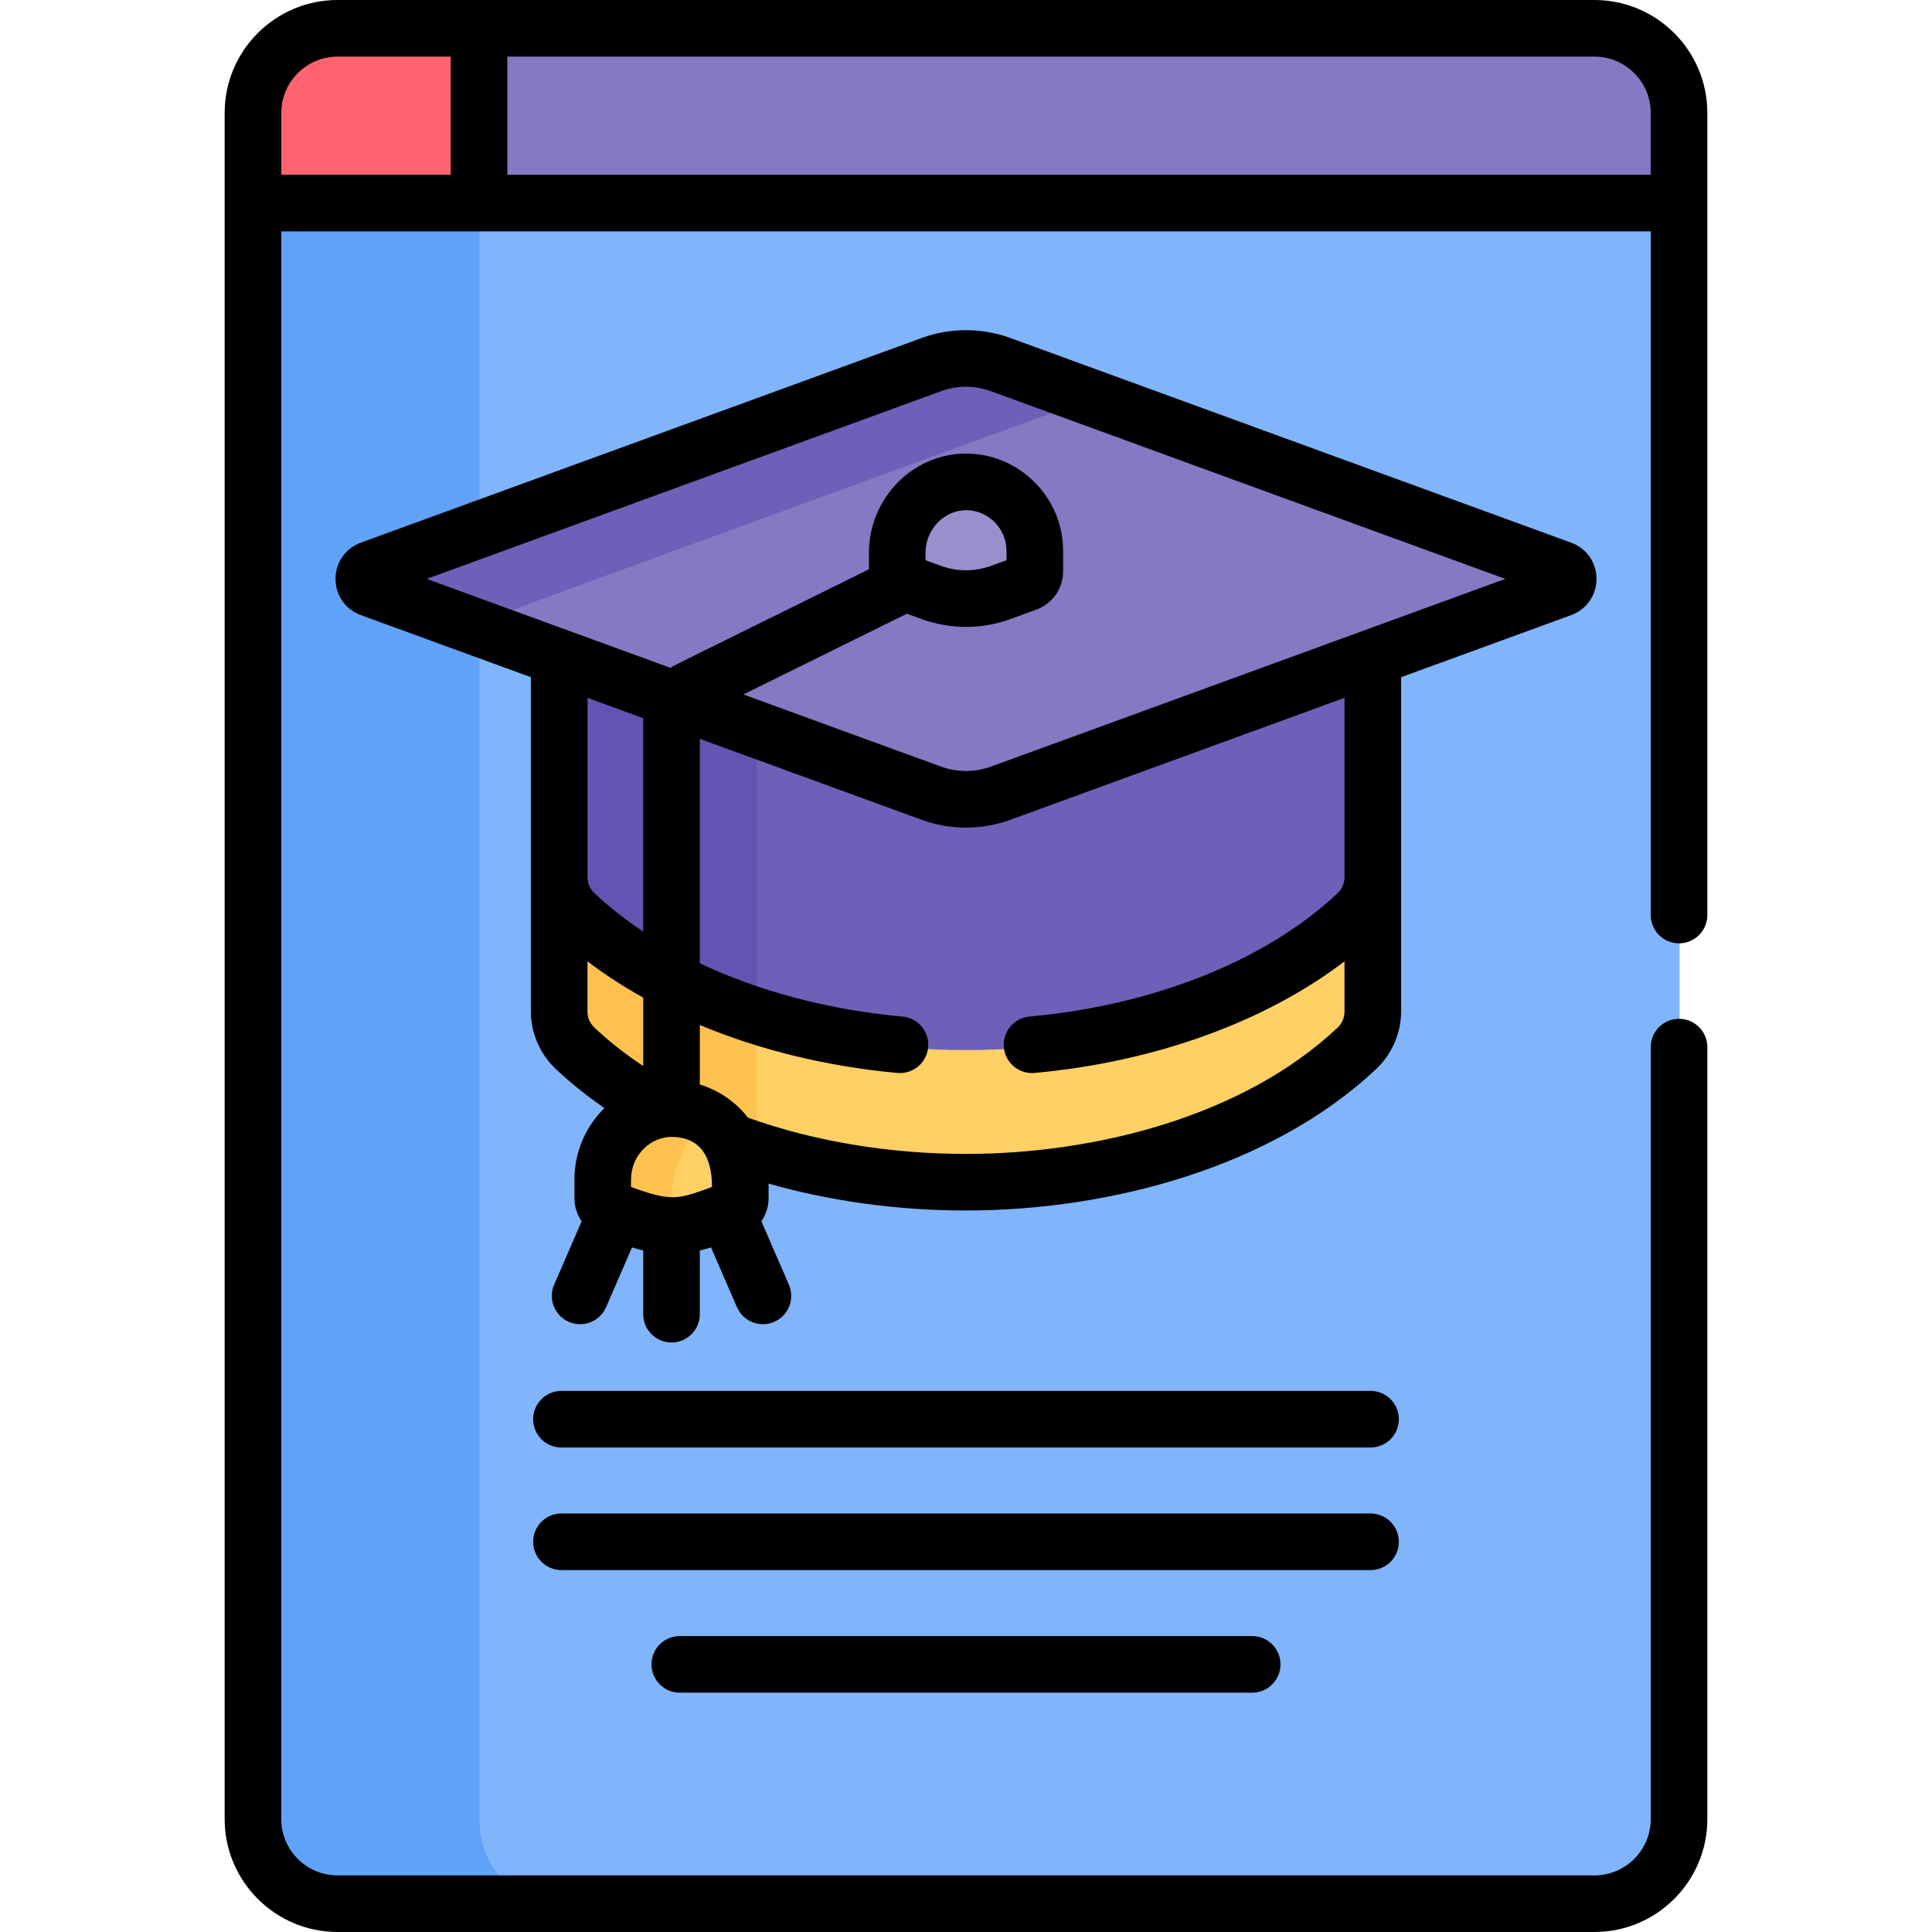
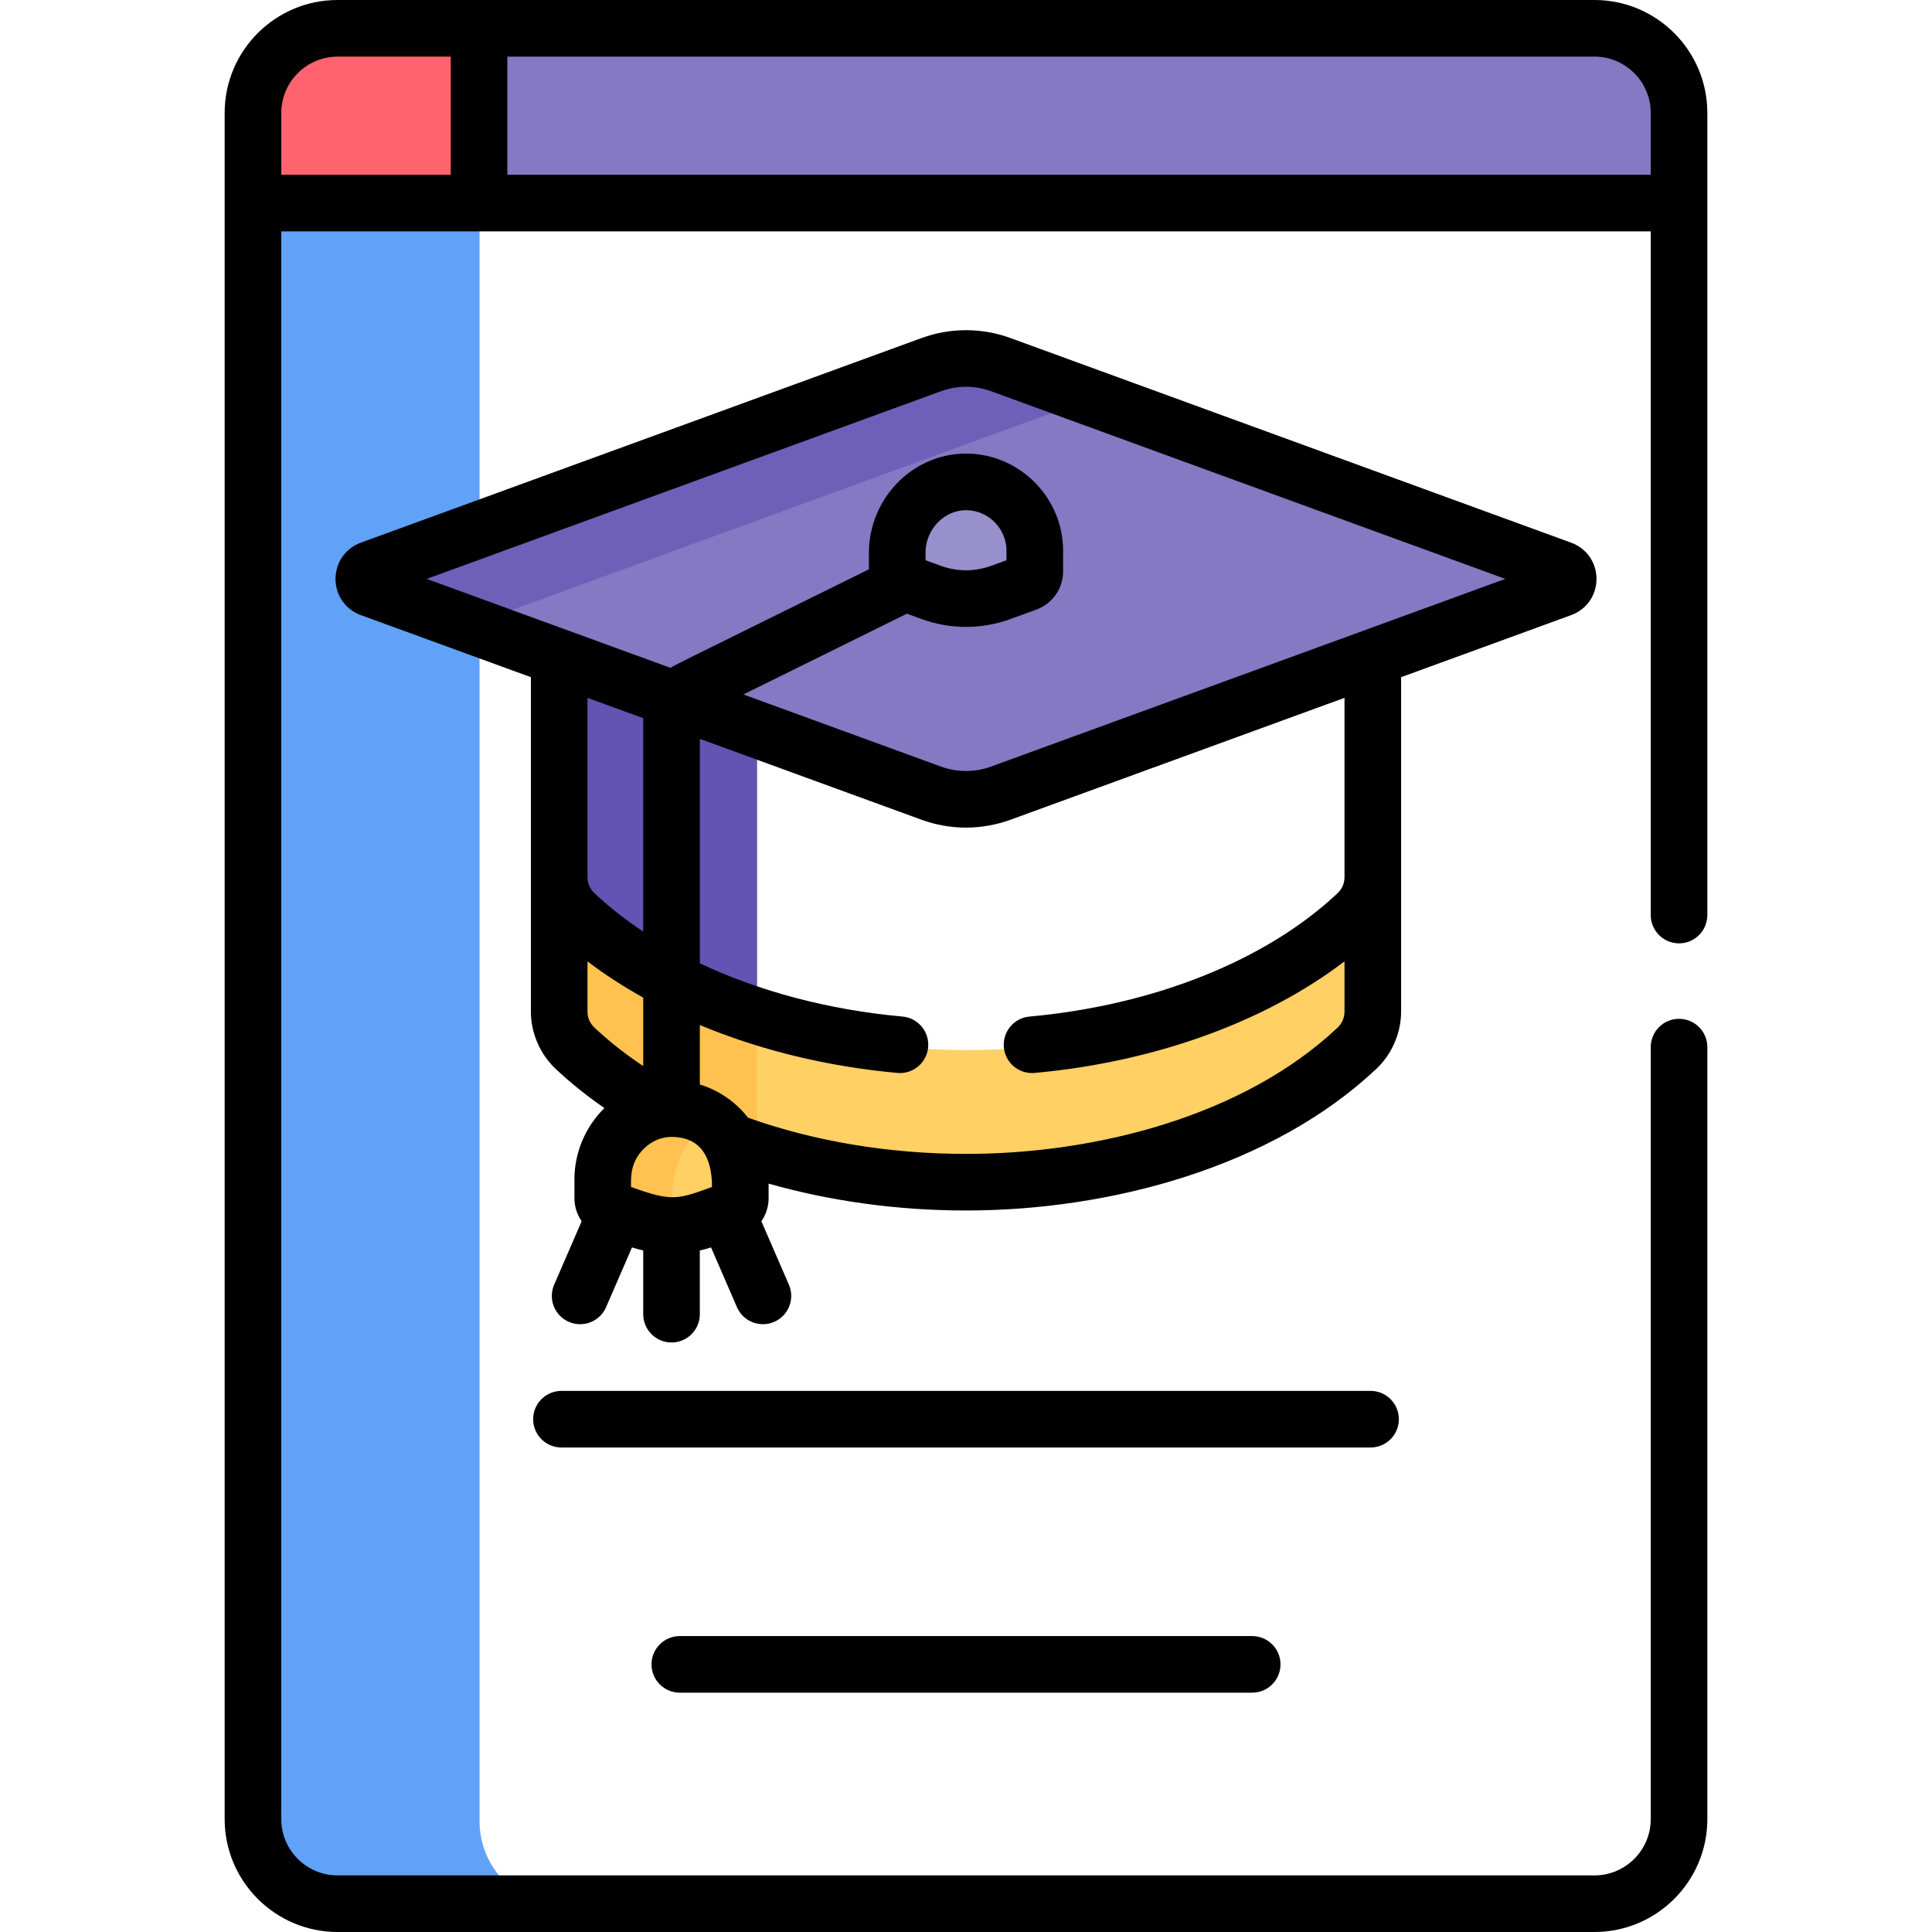
<svg xmlns="http://www.w3.org/2000/svg" id="Layer_1" height="512" viewBox="0 0 512.002 512.002" width="512">
  <g>
    <g>
-       <path d="m434.461 41.495h-350l-17.286 12.934v428.263c0 12.384 10.039 22.423 22.423 22.423h333.081c12.384 0 22.423-10.039 22.423-22.423v-428.263z" fill="#80b4fb" />
      <path d="m127.088 482.692v-428.263l17.287-12.934h-59.914l-17.286 12.934v428.263c0 12.384 10.039 22.423 22.423 22.423h59.914c-12.384 0-22.424-10.039-22.424-22.423z" fill="#61a2f9" />
      <path d="m422.679 8.113h-295.591l-4.793 5.048v35.833l4.793 5.434h318.014v-23.891c0-12.385-10.039-22.424-22.423-22.424z" fill="#8479c2" />
      <path d="m127.088 8.113h-37.49c-12.384 0-22.423 10.039-22.423 22.423v23.892h59.914v-46.315z" fill="#ff636e" />
-       <path d="m151.961 248.828s43.854 37.167 104.177 37.167 99.99-34.667 99.99-34.667l7.819-9.686v-66.816l-7.819-3.832-99.99 35-103.909-35-3.899 3.832v66.635z" fill="#6e60b8" />
      <path d="m200.64 187.301-48.411-16.307-3.899 3.832v66.635l3.631 7.367s18.787 15.919 48.679 26.921z" fill="#6353b2" />
      <path d="m359.77 242.76c-22.757 21.465-60.686 35.521-103.632 35.521s-80.874-14.056-103.632-35.521c-2.664-2.512-4.177-6.008-4.177-9.669v35.631c0 3.662 1.513 7.157 4.177 9.669 6.433 6.067 14.079 11.542 22.707 16.275l18.372 8.385c18.433 6.909 39.787 10.86 62.553 10.86 42.946 0 80.875-14.056 103.632-35.52 2.664-2.512 4.177-6.008 4.177-9.669v-35.631c0 3.661-1.513 7.157-4.177 9.669z" fill="#ffd064" />
      <path d="m200.64 269.87c-19.362-6.224-35.931-15.6-48.134-27.109-2.664-2.512-4.177-6.008-4.177-9.669v35.631c0 3.662 1.513 7.157 4.177 9.669 6.433 6.067 14.079 11.542 22.707 16.275l18.372 8.385c2.307.865 4.659 1.683 7.054 2.453v-35.635z" fill="#ffc250" />
      <path d="m413.937 151.473-148.61-54.235c-5.935-2.166-12.444-2.166-18.378 0l-148.609 54.235c-2.383.87-2.383 4.24 0 5.11l148.61 54.235c5.935 2.166 12.444 2.166 18.378 0l148.61-54.235c2.382-.87 2.382-4.241-.001-5.11z" fill="#8479c2" />
      <path d="m125.108 165.504 157.101-57.334c2.754-1.005 5.627-1.542 8.512-1.665l-25.394-9.268c-5.935-2.166-12.444-2.166-18.378 0l-148.609 54.236c-2.383.87-2.383 4.24 0 5.11l25.875 9.443c.251-.214.546-.395.893-.522z" fill="#6e60b8" />
      <path d="m178.446 294.408c-10.216-.191-18.577 8.486-18.577 18.703v5.047c0 1.355.847 2.566 2.12 3.03l6.92 2.525c5.935 2.166 12.443 2.165 18.378 0l6.919-2.525c1.273-.464 2.12-1.675 2.12-3.03v-5.525c0-9.951-7.973-18.039-17.88-18.225z" fill="#ffd064" />
      <path d="m178.098 323.377v-6.527c0-7.999 3.794-15.262 9.589-19.698-2.696-1.674-5.849-2.68-9.24-2.744-10.216-.191-18.577 8.486-18.577 18.703v5.047c0 1.355.847 2.566 2.12 3.03l6.92 2.526c3.115 1.137 6.388 1.661 9.654 1.604-.297-.587-.466-1.247-.466-1.941z" fill="#ffc250" />
      <path d="m256.487 128.32c-10.216-.191-18.577 8.486-18.577 18.703v5.047c0 1.355.847 2.566 2.12 3.03l6.92 2.525c5.935 2.166 12.443 2.165 18.378 0l6.919-2.525c1.273-.464 2.12-1.675 2.12-3.03v-5.525c0-9.95-7.974-18.039-17.88-18.225z" fill="#9790cc" />
    </g>
    <g>
      <path d="m363.212 368.602h-214.422c-4.143 0-7.5 3.358-7.5 7.5s3.357 7.5 7.5 7.5h214.422c4.143 0 7.5-3.358 7.5-7.5s-3.358-7.5-7.5-7.5z" />
-       <path d="m370.712 408.589c0-4.142-3.357-7.5-7.5-7.5h-214.422c-4.143 0-7.5 3.358-7.5 7.5s3.357 7.5 7.5 7.5h214.422c4.142 0 7.5-3.358 7.5-7.5z" />
      <path d="m180.156 433.577c-4.143 0-7.5 3.358-7.5 7.5s3.357 7.5 7.5 7.5h151.689c4.143 0 7.5-3.358 7.5-7.5s-3.357-7.5-7.5-7.5z" />
      <path d="m371.31 179.46 45.062-16.445c4.08-1.489 6.716-5.258 6.716-9.601s-2.637-8.11-6.716-9.599l-148.61-54.236c-7.583-2.768-15.937-2.769-23.521 0l-148.609 54.235c-4.08 1.488-6.717 5.256-6.717 9.6s2.636 8.112 6.716 9.601l45.062 16.445v88.649c0 5.847 2.579 11.396 6.531 15.126 3.915 3.692 8.255 7.168 12.952 10.417-.001.001-.003.003-.005.004-5.045 4.952-7.938 11.819-7.938 18.842v5.047c0 2.226.698 4.343 1.915 6.1l-7.289 16.802c-1.648 3.8.096 8.217 3.896 9.865 3.796 1.648 8.215-.094 9.865-3.896l6.868-15.833c.981.314 1.972.585 2.972.808v16.884c0 4.142 3.357 7.5 7.5 7.5s7.5-3.358 7.5-7.5v-16.884c1-.224 1.991-.494 2.971-.808l6.869 15.833c1.651 3.805 6.071 5.543 9.865 3.896 3.801-1.648 5.545-6.065 3.896-9.865l-7.289-16.802c1.217-1.757 1.916-3.875 1.916-6.101v-3.871c16.444 4.673 34.277 7.124 52.312 7.124 38.293 0 81.203-11.555 108.779-37.565 3.963-3.74 6.529-9.333 6.529-15.125.002-10.027.002-78.485.002-88.647zm-121.927-75.79c4.268-1.558 8.969-1.558 13.236 0l136.305 49.745c-2.535.925-133.963 48.89-136.304 49.744-4.27 1.558-8.97 1.557-13.237 0l-52.387-19.119 43.341-21.407 3.905 1.425c3.792 1.384 7.775 2.076 11.76 2.076s7.97-.692 11.761-2.076l6.917-2.524c4.218-1.538 7.051-5.587 7.051-10.076v-5.525c0-13.923-11.322-25.463-25.239-25.724-6.793-.124-13.313 2.485-18.279 7.36-5.045 4.952-7.938 11.819-7.938 18.842v4.464c-54.71 27.022-51.218 25.227-52.563 26.128l-64.632-23.588zm-4.111 44.797v-2.057c0-3.021 1.256-5.987 3.445-8.137 2.068-2.029 4.699-3.106 7.491-3.068 5.801.109 10.521 4.921 10.521 10.727v2.534l-4.11 1.5c-4.268 1.558-8.968 1.557-13.235 0zm-74.811 98.413c-4.729-3.133-9.071-6.534-12.945-10.188-1.159-1.093-1.823-2.629-1.823-4.213v-47.543l14.779 5.394c-.017.965-.011-6.491-.011 56.55zm-3.229 67.676c0-2.134-.393-6.427 3.445-10.195 2.194-2.153 4.927-3.113 7.49-3.067 7.7.146 10.521 5.589 10.521 13.261-9.011 3.289-10.624 3.954-21.456.001zm3.229-32.049c-4.295-2.845-8.236-5.898-11.789-9.129-1.119-1.018-2.98-2.389-2.98-5.269v-13.335c4.551 3.469 9.507 6.668 14.769 9.607zm27.772 13.696c-3.201-4.115-7.616-7.23-12.772-8.798v-15.761c15.808 6.591 33.637 10.992 52.36 12.694 4.133.371 7.774-2.665 8.148-6.79.376-4.125-2.664-7.773-6.789-8.148-19.59-1.781-38.026-6.697-53.72-14.108v-59.493l58.78 21.452c3.7 1.35 7.727 2.076 11.76 2.076 4.129-.001 8.161-.763 11.76-2.076h.001l88.548-32.315v47.543c0 1.584-.664 3.12-1.823 4.213-18.852 17.782-48.617 29.704-81.665 32.709-4.125.375-7.165 4.023-6.789 8.148.374 4.125 4.019 7.167 8.148 6.79 31.805-2.892 61.074-13.514 82.129-29.564v13.335c0 1.648-.734 3.186-1.823 4.213-24.915 23.501-64.132 33.477-98.485 33.477-20.248-.002-40.165-3.315-57.768-9.597z" />
      <path d="m89.461 512.002h333.081c16.499 0 29.923-13.423 29.923-29.923v-204.579c0-4.142-3.357-7.5-7.5-7.5s-7.5 3.358-7.5 7.5v204.579c0 8.229-6.694 14.923-14.923 14.923h-333.081c-8.229 0-14.924-6.694-14.924-14.923v-420.764h362.928v181.185c0 4.142 3.357 7.5 7.5 7.5s7.5-3.358 7.5-7.5c0-7.174 0-202.365 0-212.577 0-16.498-13.421-29.923-29.923-29.923-9 0-330.101 0-333.081 0-16.5 0-29.924 13.423-29.924 29.923v452.155c0 16.501 13.424 29.924 29.924 29.924zm348.004-482.079v16.392h-303.014v-31.315h288.091c8.226 0 14.923 6.692 14.923 14.923zm-362.928 0c0-6.686 4.419-12.359 10.491-14.251 1.401-.437 2.89-.672 4.433-.672h29.99v31.315h-44.914z" />
    </g>
  </g>
</svg>